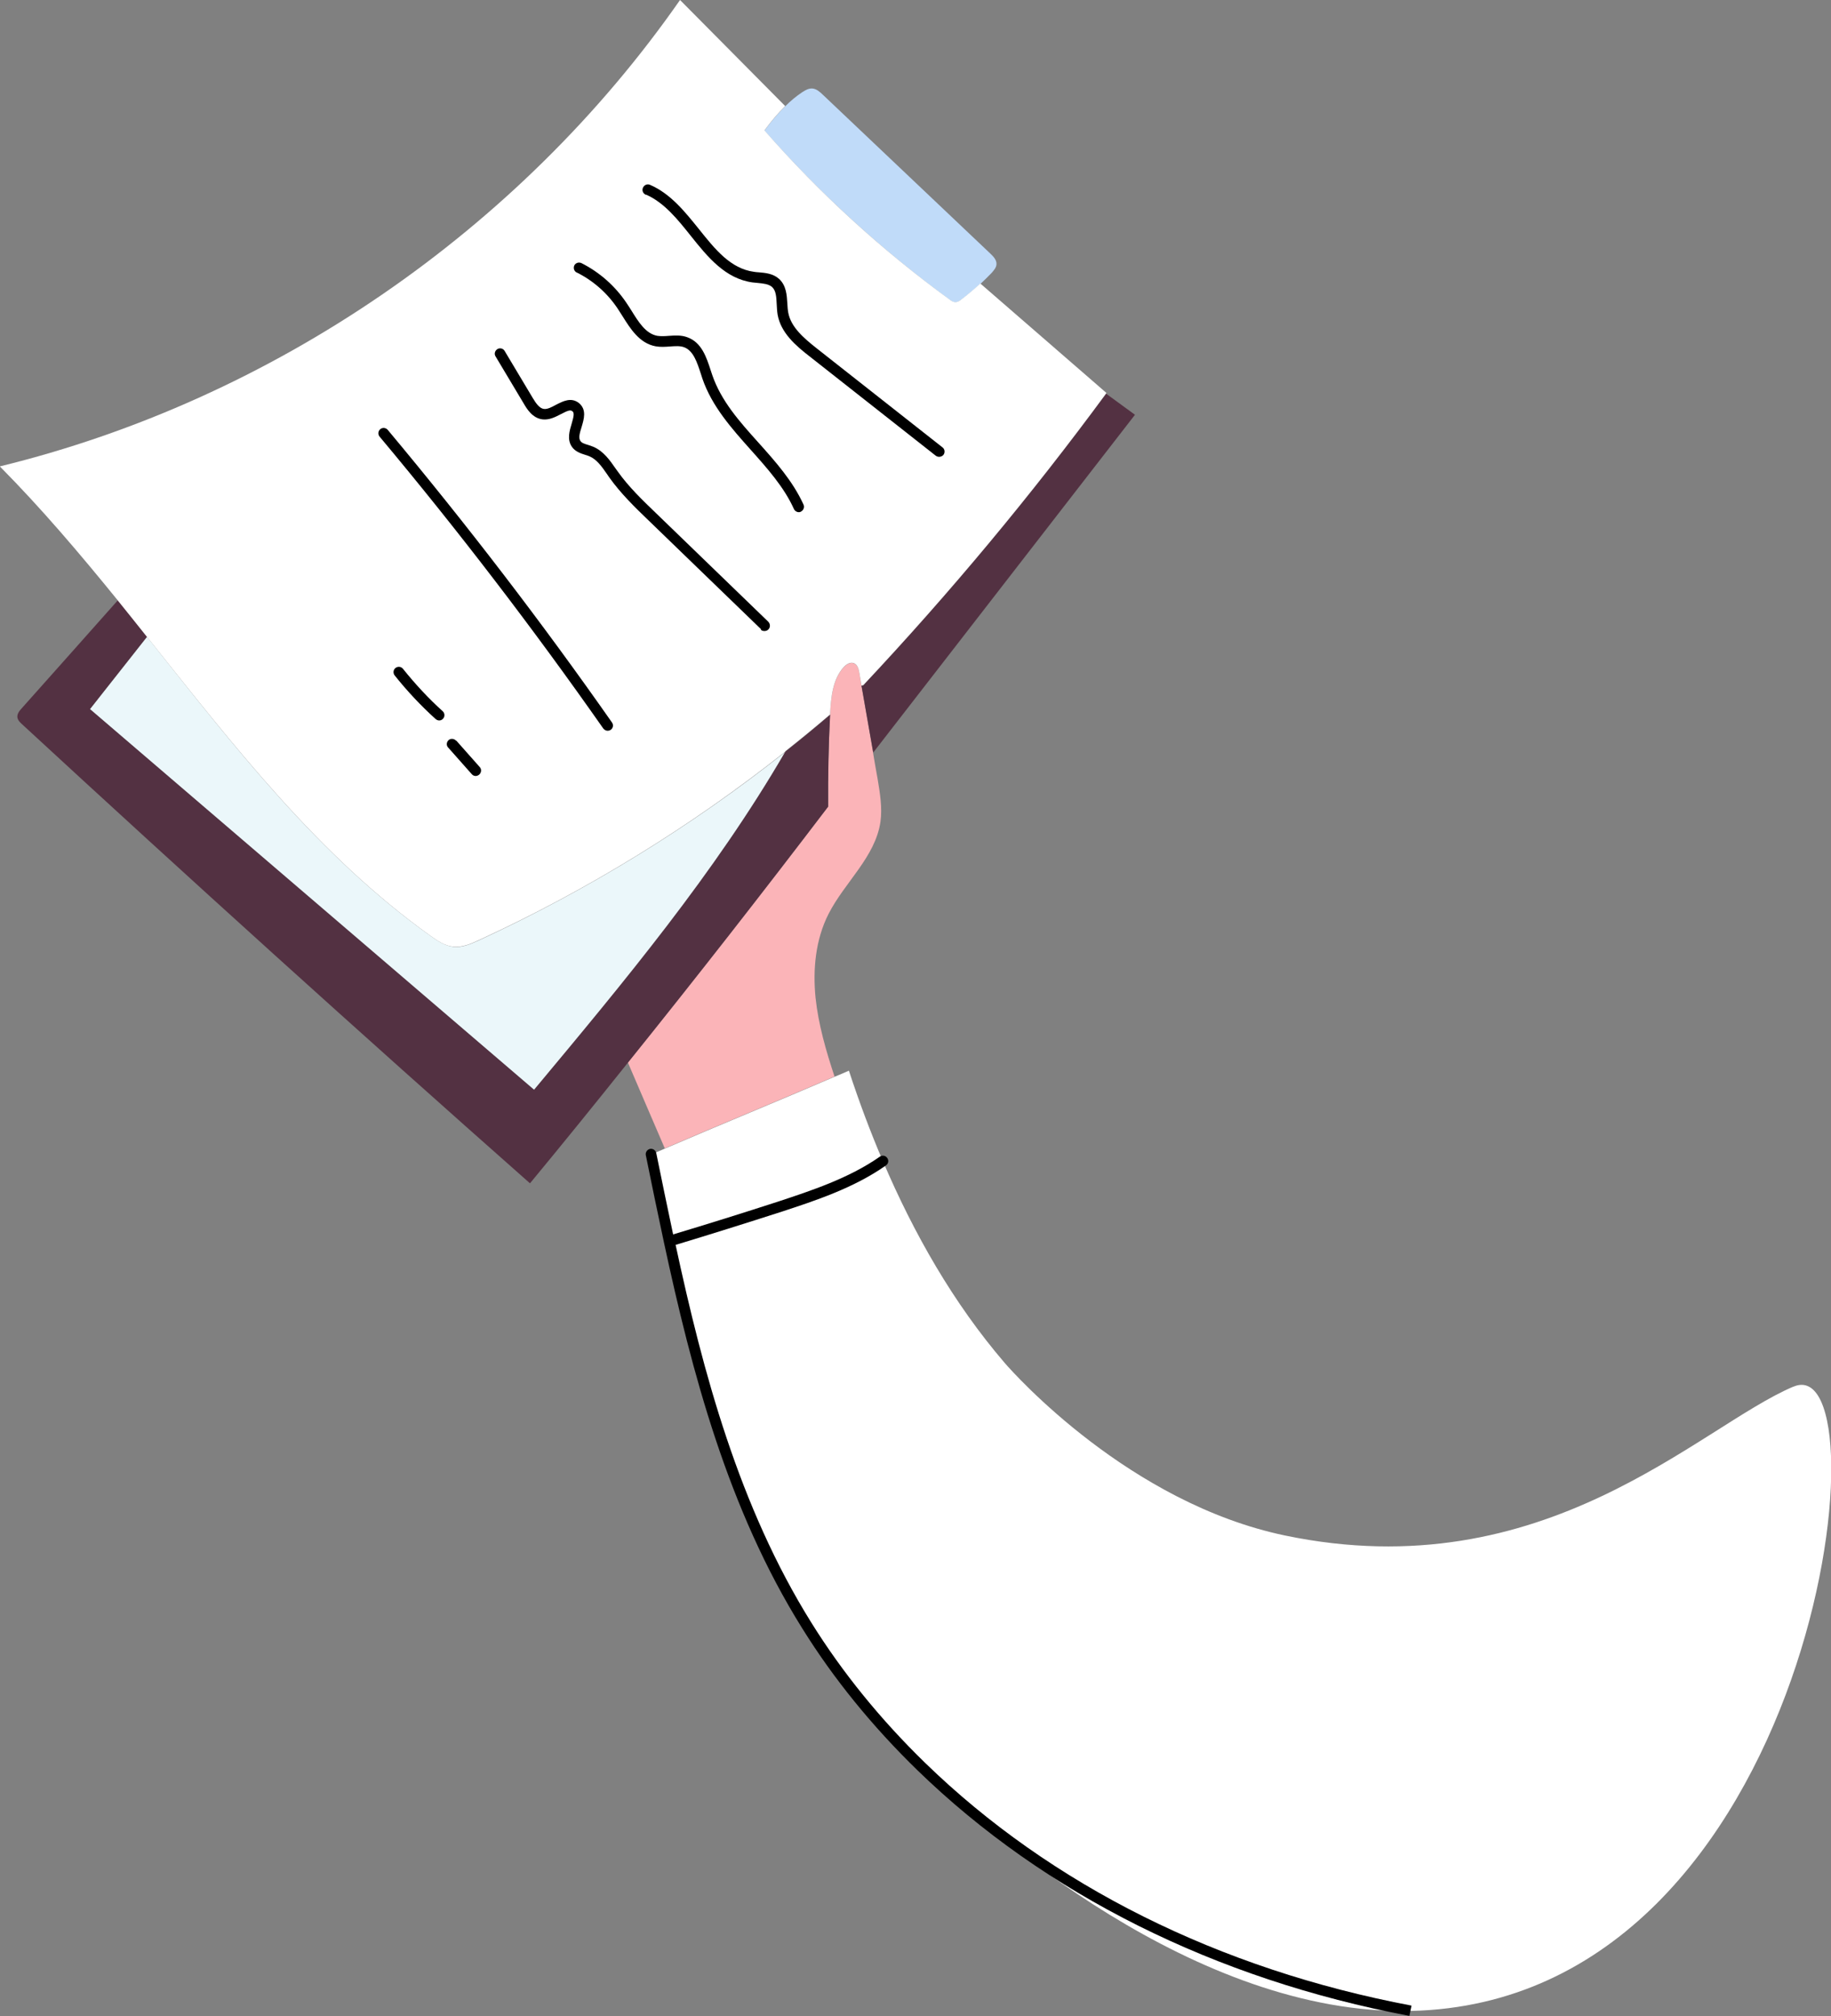
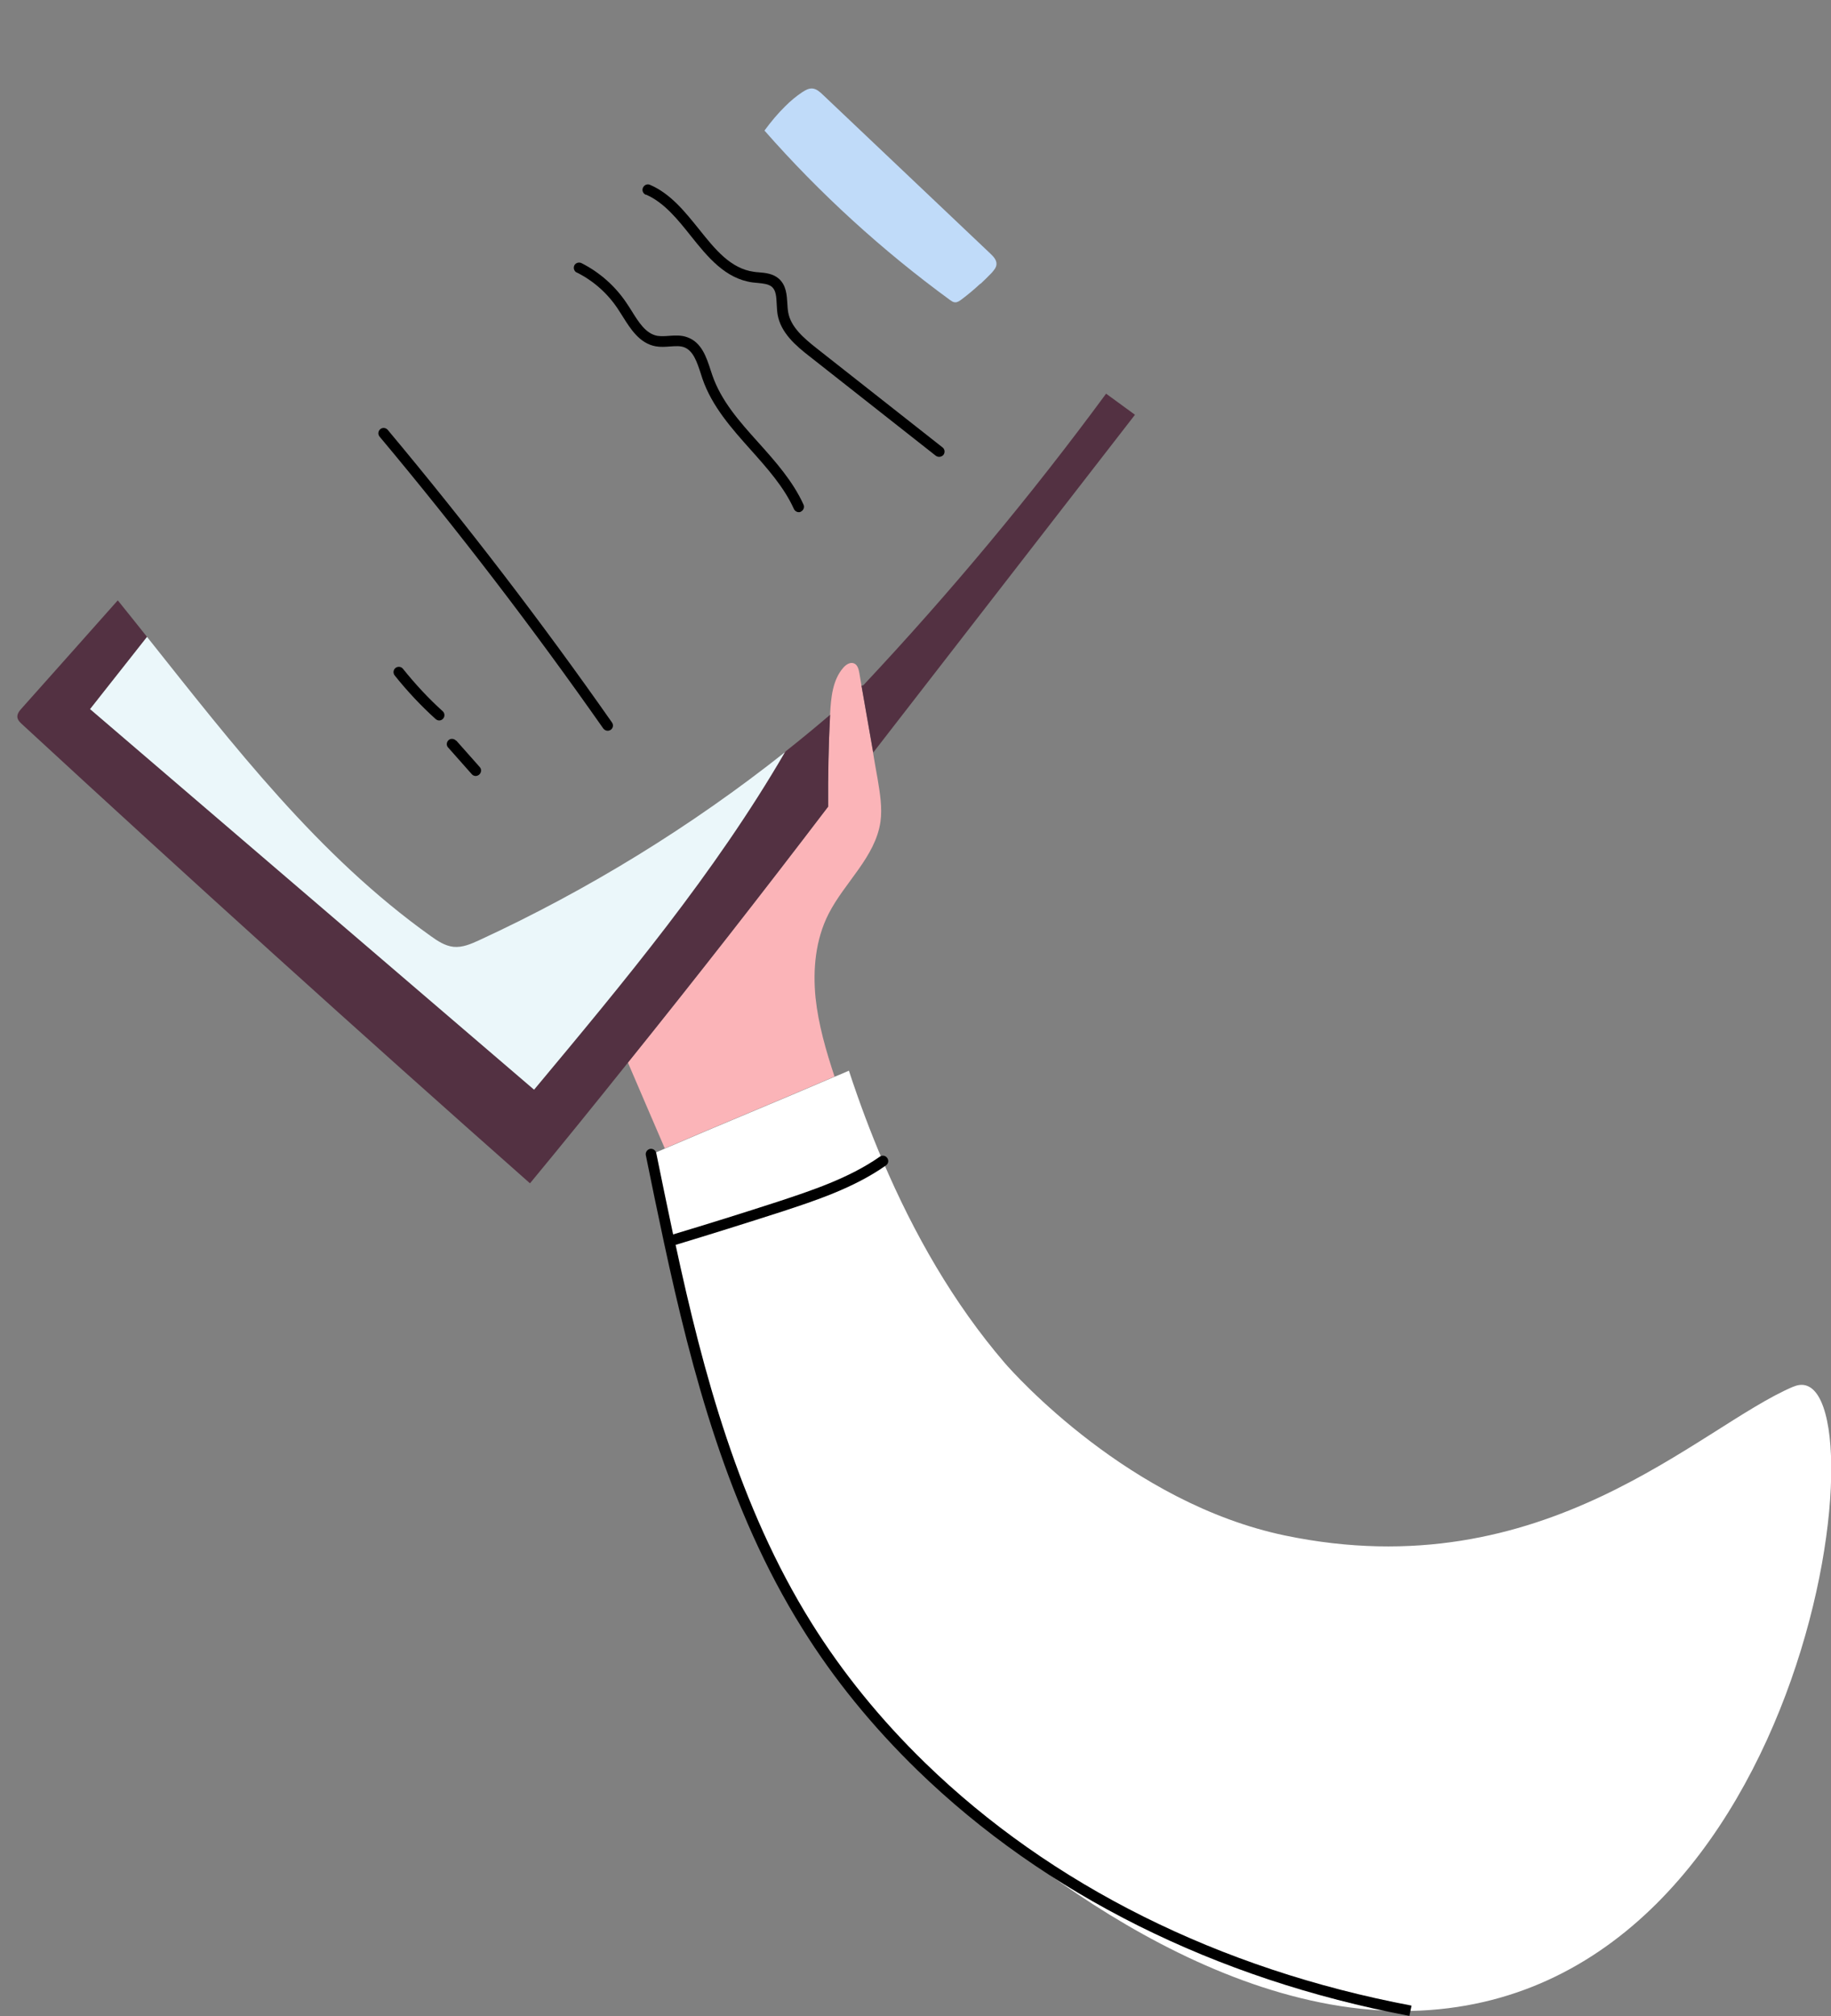
<svg xmlns="http://www.w3.org/2000/svg" id="_Слой_2" viewBox="0 0 103.23 113.64">
  <rect x="0" y="0" width="103.23" height="113.64" fill="#808080" stroke="none" />
  <defs>
    <style>.cls-1{fill:#fff;}.cls-2{fill:#c0dbf9;}.cls-3{fill:#fbb4b8;}.cls-4{fill:#533142;}.cls-5{fill:#ebf7fa;}</style>
  </defs>
  <g id="OBJECTS">
    <path class="cls-3" d="m49.23,42.42c-.22-1.25-.44-2.51-.66-3.77-.04-.24-.08-.47-.12-.71-.04-.22-.1-.47-.31-.55-.21-.08-.44.07-.59.24-.61.69-.7,1.69-.75,2.61v.04c-.09,1.73-.12,3.45-.11,5.18-3.7,4.86-7.46,9.67-11.29,14.43.69,1.62,1.39,3.23,2.08,4.84,3.18-1.37,6.39-2.68,9.57-4.05-.48-1.45-.91-2.93-1.07-4.44-.16-1.61,0-3.28.73-4.72.91-1.79,2.64-3.21,2.93-5.2.11-.8-.03-1.62-.16-2.41-.09-.5-.18-1-.26-1.5Z" />
    <path class="cls-4" d="m35.4,59.9c-1.82,2.28-3.66,4.55-5.52,6.8-9.64-8.52-19.18-17.15-28.64-25.88-.12-.11-.24-.23-.26-.39-.02-.19.11-.36.24-.5,1.81-2.03,3.62-4.06,5.42-6.09.55.68,1.1,1.37,1.65,2.06-1.07,1.36-2.14,2.71-3.21,4.07,8.34,7.15,16.69,14.3,25.03,21.45,5.08-6.08,10.19-12.21,14.16-19.05.85-.67,1.7-1.37,2.53-2.08-.09,1.73-.12,3.45-.11,5.18-3.7,4.86-7.46,9.67-11.29,14.43Z" />
    <path class="cls-4" d="m63.98,23.39c-4.92,6.34-9.83,12.69-14.75,19.03-.22-1.25-.44-2.51-.66-3.77l.1-.02c4.88-5.2,9.46-10.69,13.69-16.44.55.4,1.09.8,1.63,1.19Z" />
    <path class="cls-2" d="m55.27,15.99c-.34.32-.69.61-1.06.89-.11.08-.23.17-.37.16-.1,0-.19-.07-.28-.13-3.82-2.79-7.34-6-10.46-9.55.36-.49.75-.96,1.17-1.37.3-.3.62-.57.97-.8.17-.11.36-.22.57-.2.22.02.4.18.56.33,3.15,2.99,6.31,5.98,9.46,8.97.17.16.36.36.35.59,0,.2-.15.36-.28.51-.2.21-.41.41-.62.61Z" />
    <path class="cls-5" d="m44.27,42.37c-3.97,6.84-9.09,12.97-14.16,19.05-8.34-7.15-16.69-14.3-25.03-21.45,1.07-1.36,2.14-2.71,3.21-4.07,4.88,6.13,9.65,12.34,15.99,16.86.39.28.81.56,1.29.61.5.05.98-.16,1.44-.37,6.15-2.84,11.96-6.41,17.27-10.62Z" />
-     <path class="cls-1" d="m44.27,42.37c-5.31,4.21-11.12,7.79-17.27,10.62-.45.21-.94.42-1.44.37-.48-.04-.9-.33-1.29-.61-6.33-4.52-11.1-10.73-15.99-16.86-.55-.69-1.1-1.38-1.65-2.06-2.12-2.61-4.29-5.17-6.64-7.54C15.38,22.53,29.28,12.99,38.34,0c1.98,1.99,3.95,3.99,5.93,5.98-.42.41-.81.88-1.17,1.37,3.12,3.56,6.64,6.77,10.46,9.55.08.06.17.12.28.13.14.01.26-.07.37-.16.37-.28.72-.58,1.06-.89,2.37,2.06,4.74,4.11,7.11,6.17,0,.01-.02.02-.02.03-4.23,5.75-8.8,11.23-13.69,16.44l-.1.02c-.04-.24-.08-.47-.12-.71-.04-.22-.1-.47-.31-.55-.21-.08-.44.07-.59.24-.61.69-.7,1.69-.75,2.61v.04c-.83.71-1.67,1.4-2.53,2.08Z" />
    <path class="cls-1" d="m101.11,78.16c-5.32,2.25-14,11.45-28.67,8.39-8.75-1.83-15.23-9.07-15.8-9.73-2.9-3.38-5.12-7.29-6.86-11.36-.72-1.68-1.36-3.4-1.92-5.11-.26.12-.53.23-.8.34-3.18,1.37-6.39,2.68-9.57,4.05-.26.11-.51.22-.76.33.33,1.63.66,3.27,1.01,4.9,1.63,7.58,3.67,15.12,7.75,21.66,2.51,4.02,5.09,6.59,6.47,7.96,3.62,3.61,15.44,14.03,27.58,13.76,23.03-.51,26.93-37.46,21.58-35.19Z" />
    <path d="m21.86,24.23c-.11-.13-.3-.14-.42-.04-.13.11-.14.3-.04.42,4.43,5.29,8.67,10.83,12.61,16.45.06.08.15.13.25.13.06,0,.12-.02.17-.05.14-.1.17-.28.07-.42-3.95-5.64-8.2-11.18-12.64-16.49Z" />
    <path d="m25.71,41.75c-.11-.12-.3-.14-.42-.03-.12.11-.14.3-.02.42l1.33,1.5c.06.07.14.1.22.1.07,0,.14-.03.2-.08.12-.11.14-.3.03-.42l-1.33-1.5Z" />
-     <path d="m42.89,35.49c.06.06.13.08.21.08s.16-.03.22-.09c.12-.12.11-.31,0-.43l-6.34-6.13c-.76-.73-1.54-1.48-2.15-2.34l-.13-.18c-.32-.46-.68-.98-1.26-1.22-.09-.04-.19-.07-.28-.1-.2-.06-.37-.11-.44-.23-.12-.17-.03-.46.07-.78.13-.44.3-.98-.15-1.35-.44-.35-.91-.1-1.3.1-.24.13-.48.26-.68.23-.24-.03-.44-.31-.62-.61l-1.59-2.66c-.08-.14-.27-.19-.41-.1-.14.09-.19.27-.1.41l1.59,2.66c.17.29.49.83,1.07.89.38.04.72-.14,1.03-.3.35-.18.52-.26.64-.16.12.09.08.29-.04.7-.12.4-.27.89.01,1.3.19.28.51.38.76.46.08.02.16.05.23.08.41.17.7.58.99,1l.13.19c.64.9,1.44,1.68,2.22,2.43l6.34,6.13Z" />
    <path d="m36.42,10.97c1.02.44,1.79,1.4,2.53,2.33.95,1.19,1.94,2.41,3.48,2.62.1.01.2.02.3.03.31.03.6.06.79.22.23.2.25.56.27.98.01.19.02.39.05.58.18,1.02,1,1.74,1.83,2.38l7.09,5.58c.06.04.12.06.19.06.09,0,.18-.04.24-.11.1-.13.08-.32-.05-.42l-7.09-5.58c-.76-.6-1.46-1.21-1.61-2.02-.03-.16-.04-.33-.05-.51-.03-.48-.06-1.03-.48-1.4-.33-.29-.76-.33-1.13-.36-.09,0-.19-.02-.28-.03-1.31-.18-2.18-1.26-3.09-2.4-.79-.98-1.6-2-2.76-2.5-.15-.07-.33,0-.4.16-.07.15,0,.33.16.4Z" />
    <path d="m32.52,15.36c.94.47,1.74,1.18,2.32,2.06.08.13.17.26.25.39.45.72.96,1.54,1.87,1.71.28.05.55.03.82.01.29-.02.56-.04.78.04.53.19.74.85.95,1.49.03.09.06.19.09.28.54,1.57,1.65,2.81,2.73,4.02.92,1.03,1.87,2.09,2.43,3.33.05.11.16.18.27.18.04,0,.08,0,.12-.03.15-.07.22-.25.15-.4-.6-1.32-1.58-2.42-2.53-3.48-1.09-1.21-2.11-2.36-2.61-3.81-.03-.09-.06-.18-.09-.27-.24-.74-.51-1.58-1.32-1.87-.35-.13-.7-.1-1.03-.08-.23.02-.46.03-.66,0-.65-.12-1.05-.76-1.47-1.44-.09-.14-.17-.27-.26-.4-.64-.96-1.52-1.74-2.55-2.26-.15-.07-.33-.01-.4.13-.07.15-.01.33.13.4Z" />
    <path d="m22.72,37.7c-.1-.13-.29-.15-.42-.05-.13.1-.15.29-.05.42.71.89,1.48,1.71,2.31,2.46.06.05.13.08.2.08.08,0,.16-.03.22-.1.11-.12.1-.31-.02-.42-.8-.72-1.55-1.53-2.24-2.39Z" />
    <path d="m79.58,113.05c-10.84-2.05-20.32-6.78-27.42-13.68-2.51-2.44-4.67-5.1-6.42-7.91-4.08-6.54-6.1-14.09-7.65-21.29,1.95-.59,3.93-1.21,6.04-1.89,1.79-.59,4.01-1.31,5.82-2.59.14-.1.17-.28.07-.42-.1-.14-.28-.17-.42-.07-1.74,1.22-3.92,1.93-5.67,2.51-2.09.68-4.05,1.29-5.98,1.87-.34-1.6-.67-3.2-.95-4.58-.03-.16-.19-.27-.35-.24-.16.03-.27.19-.24.35.3,1.48.65,3.19,1.02,4.91,1.58,7.34,3.61,15.06,7.79,21.75,1.77,2.85,3.96,5.54,6.51,8.02,7.19,6.98,16.78,11.77,27.73,13.84" />
  </g>
</svg>